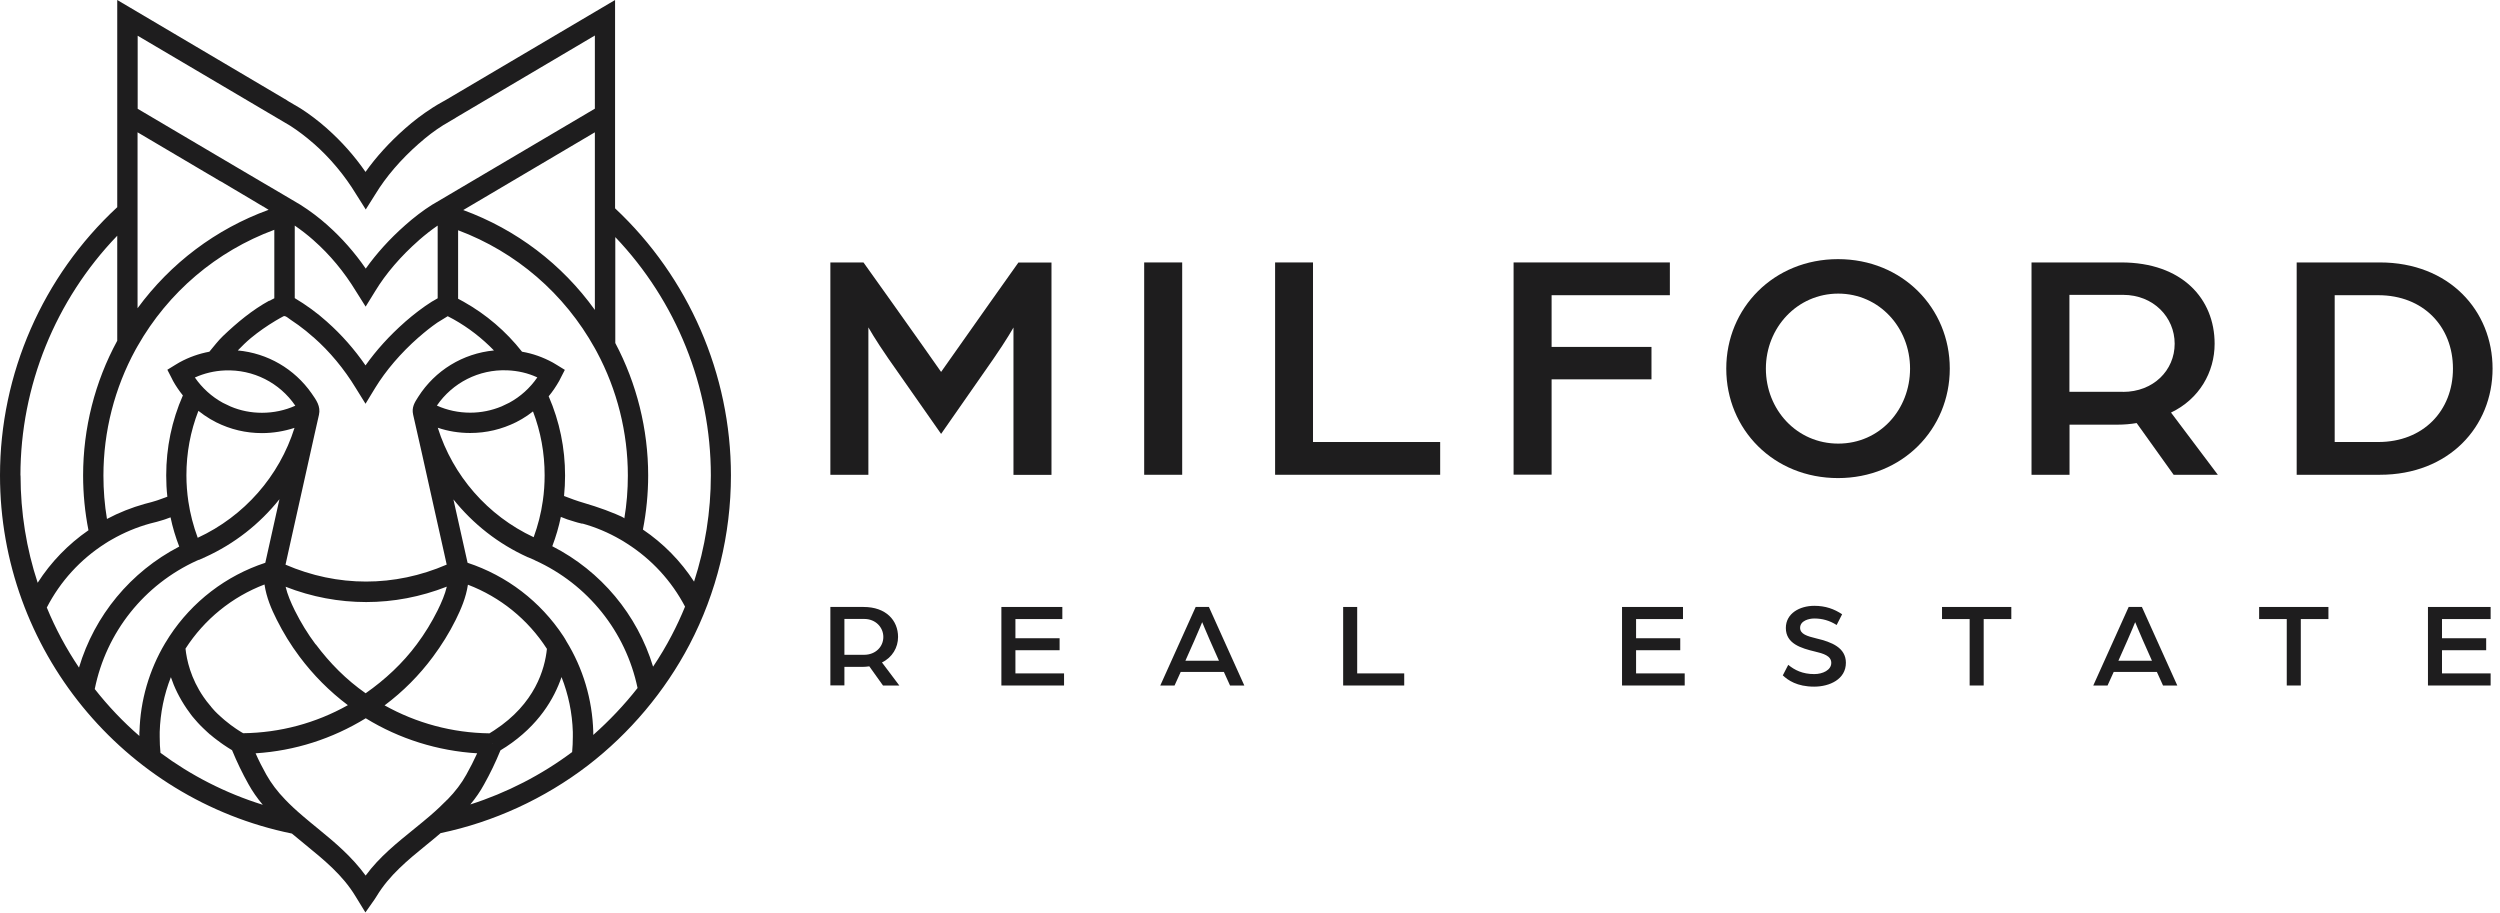
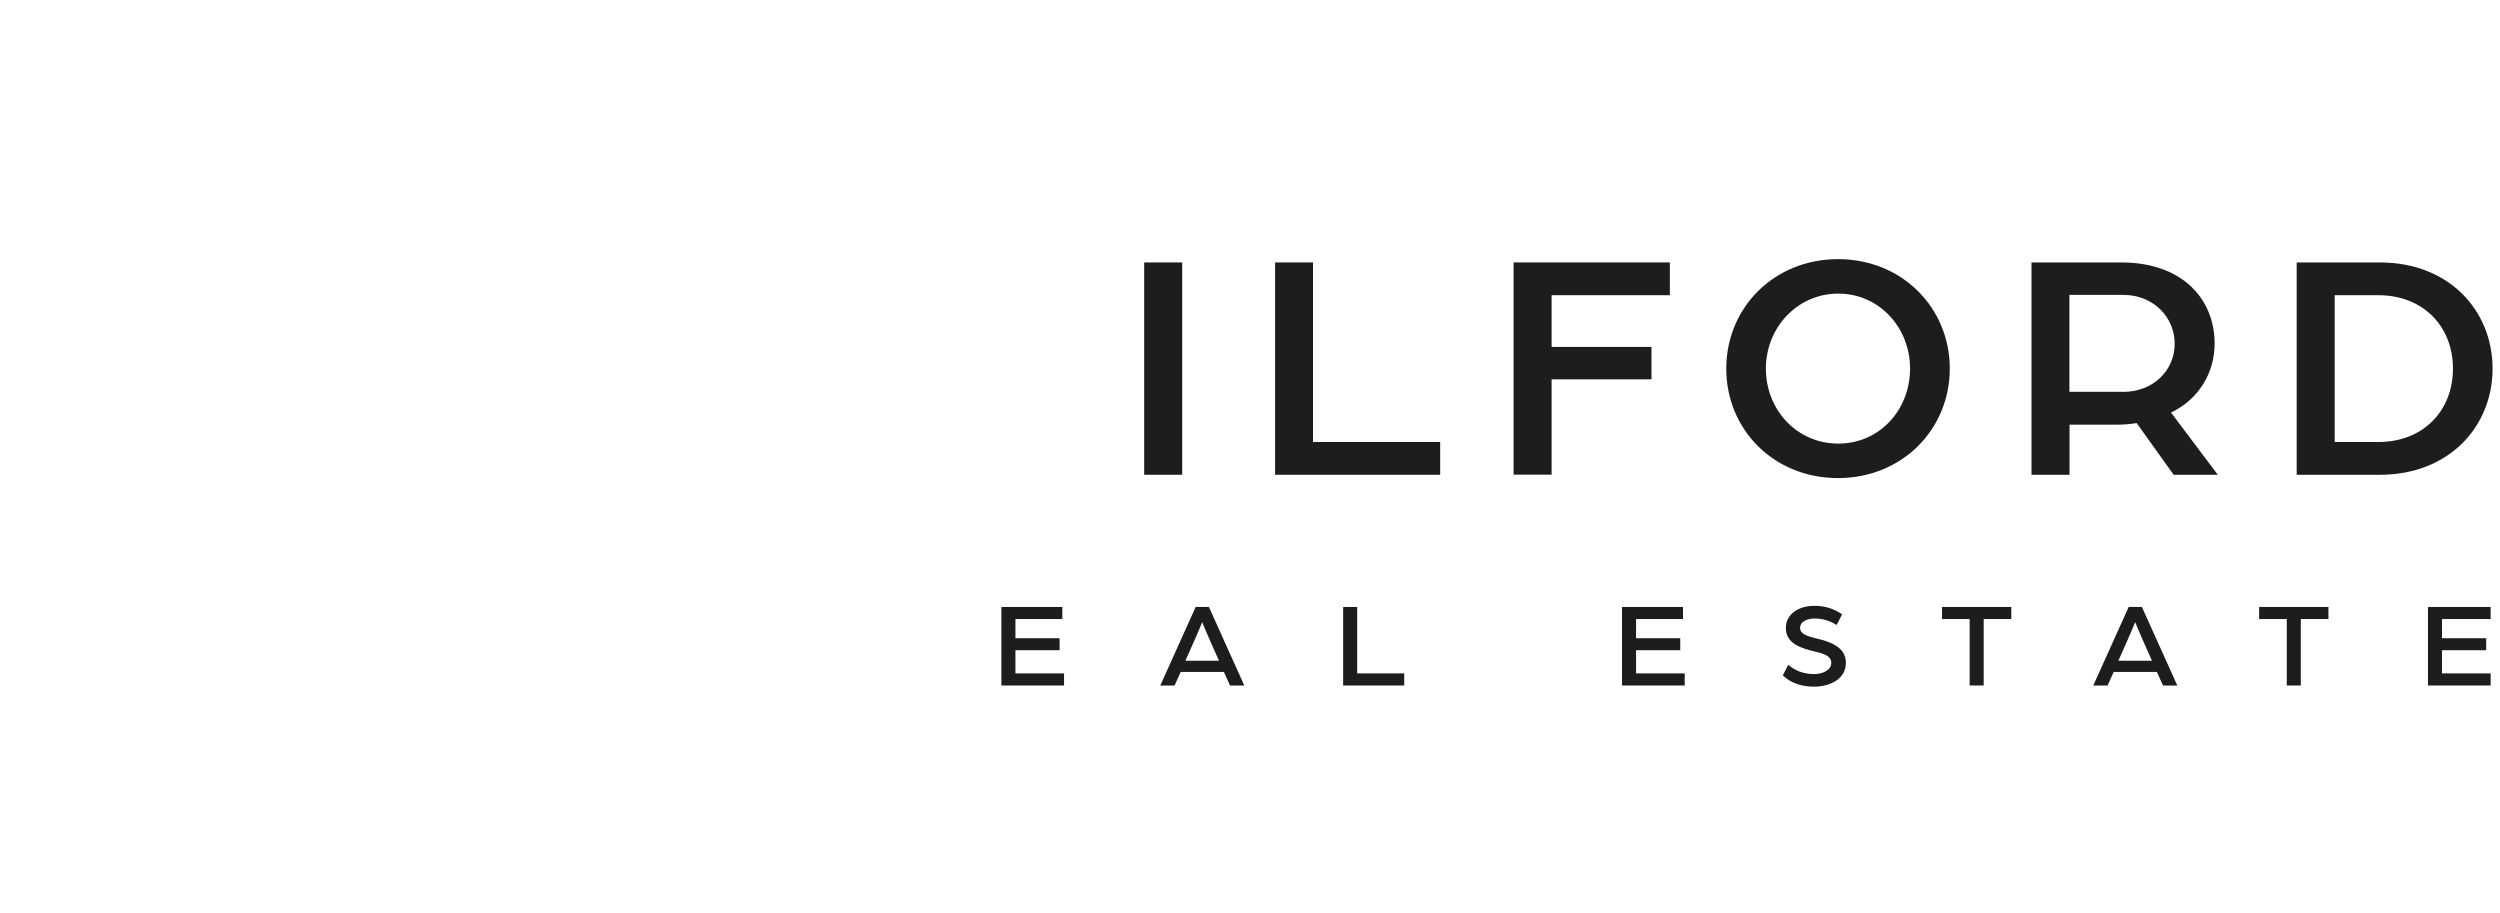
<svg xmlns="http://www.w3.org/2000/svg" width="219" height="80" viewBox="0 0 219 80" fill="none">
  <g id="Group 1171276244">
    <g id="Group">
-       <path id="Vector" d="M72.74 22.99H75.64L78.22 26.61C79.54 28.45 82.44 32.58 82.44 32.58C82.44 32.58 85.34 28.48 86.63 26.64L89.21 23H92.11V41.6H88.78V28.69C88.78 28.69 88.21 29.72 87 31.47L82.44 38.01L77.82 31.41C76.67 29.75 76.07 28.68 76.07 28.68V41.59H72.74V22.99Z" fill="#1E1D1E" />
      <path id="Vector_2" d="M100.23 22.99H103.56V41.59H100.23V22.99Z" fill="#1E1D1E" />
      <path id="Vector_3" d="M111.689 22.99H115.019V38.72H126.159V41.59H111.699V22.99H111.689Z" fill="#1E1D1E" />
      <path id="Vector_4" d="M132.59 22.99H146.28V25.86H135.92V30.39H144.67V33.23H135.92V41.58H132.59V22.98V22.99Z" fill="#1E1D1E" />
      <path id="Vector_5" d="M151.221 32.29C151.221 26.98 155.381 22.7 161.011 22.7C166.641 22.7 170.801 26.98 170.801 32.29C170.801 37.6 166.641 41.88 161.011 41.88C155.381 41.88 151.221 37.63 151.221 32.29ZM167.321 32.29C167.321 28.7 164.621 25.72 161.031 25.72C157.441 25.72 154.691 28.7 154.691 32.29C154.691 35.88 157.391 38.86 161.031 38.86C164.671 38.86 167.321 35.88 167.321 32.29Z" fill="#1E1D1E" />
      <path id="Vector_6" d="M177.961 22.99H185.821C191.161 22.99 194.001 26.18 194.001 30.11C194.001 32.61 192.651 34.96 190.181 36.14L194.281 41.59H190.411L187.171 37.06C186.651 37.15 186.081 37.2 185.511 37.2H181.291V41.59H177.961V22.99ZM185.971 34.33C188.641 34.33 190.501 32.44 190.501 30.11C190.501 27.78 188.631 25.83 185.991 25.83H181.281V34.32H185.961L185.971 34.33Z" fill="#1E1D1E" />
      <path id="Vector_7" d="M201.189 22.99H208.479C214.539 22.99 218.349 27.21 218.349 32.29C218.349 37.37 214.529 41.59 208.479 41.59H201.189V22.99ZM208.339 38.72C212.269 38.72 214.879 35.99 214.879 32.29C214.879 28.59 212.269 25.86 208.339 25.86H204.519V38.72H208.339Z" fill="#1E1D1E" />
    </g>
-     <path id="Vector_8" d="M25.18 8.81L10.27 0V18.15C3.74 24.2 0 32.74 0 41.65C0 56.84 10.74 69.99 25.57 73.02C25.95 73.34 26.34 73.66 26.71 73.96C28.41 75.35 30.02 76.66 31.14 78.51L32.01 79.93L32.81 78.79L32.99 78.51C34.11 76.66 35.71 75.35 37.42 73.96C37.81 73.64 38.21 73.32 38.6 72.98C43.25 72.01 47.7 69.96 51.49 67.06C55.17 64.23 58.25 60.57 60.4 56.47C62.78 51.93 64.03 46.8 64.03 41.64C64.03 32.79 60.33 24.29 53.88 18.25V0L38.98 8.8L38.76 8.92C38.46 9.09 38.16 9.26 37.87 9.45C37.86 9.45 37.84 9.47 37.83 9.48C37.01 10 36.23 10.6 35.48 11.26L35.46 11.28C34.11 12.47 32.94 13.76 32.02 15.06C31.06 13.67 29.92 12.39 28.68 11.29L28.65 11.26C27.9 10.6 27.12 10 26.3 9.48L25.16 8.81H25.18ZM48.06 34.72C48.41 34.3 48.71 33.85 48.99 33.36C49.03 33.29 49.07 33.21 49.1 33.14L49.48 32.4L48.78 31.97C48.7 31.92 48.61 31.87 48.53 31.82L48.41 31.75C47.56 31.29 46.67 30.97 45.73 30.81C44.32 29.02 42.6 27.55 40.61 26.43C40.45 26.34 40.29 26.25 40.13 26.17V20.17C45.22 22.08 49.44 25.71 52.11 30.51L52.28 30.82C54.06 34.14 55 37.88 55 41.66C55 42.92 54.9 44.18 54.69 45.42C54.71 45.3 53.19 44.74 53.02 44.67C52.4 44.44 51.77 44.24 51.13 44.05C50.54 43.88 49.98 43.67 49.41 43.45C49.47 42.85 49.5 42.25 49.5 41.66C49.5 39.25 49.02 36.92 48.07 34.73L48.06 34.72ZM42.86 64.24C39.63 64.2 36.48 63.35 33.69 61.79C35.31 60.58 36.73 59.15 37.93 57.53C38.68 56.52 39.36 55.43 39.92 54.3C40.38 53.37 40.82 52.36 40.99 51.22C43.82 52.3 46.25 54.26 47.91 56.84C47.73 58.61 46.87 61.64 43.32 63.96L43.26 64C43.14 64.08 43.01 64.16 42.86 64.25V64.24ZM43.12 65.12H43.11V65.1H43.12V65.12ZM27.65 56.45C26.96 55.53 26.35 54.53 25.83 53.49C25.47 52.76 25.18 52.08 25.02 51.4C27.32 52.3 29.7 52.74 32.08 52.74C34.46 52.74 36.84 52.29 39.14 51.39C38.98 52.07 38.69 52.75 38.33 53.48C37.81 54.52 37.2 55.52 36.51 56.44C35.28 58.1 33.73 59.54 32.03 60.73C30.33 59.54 28.9 58.1 27.66 56.44L27.65 56.45ZM30.46 61.78C27.66 63.35 24.53 64.19 21.3 64.23C21.3 64.23 21.23 64.18 21.19 64.16C21.19 64.16 21.19 64.16 21.18 64.16C21.09 64.1 21 64.05 20.91 63.99L20.68 63.84C20.56 63.76 20.45 63.68 20.34 63.6C20.29 63.56 20.24 63.52 20.19 63.49L20.14 63.45C20.04 63.37 19.95 63.3 19.85 63.22C19.8 63.18 19.76 63.15 19.71 63.11C19.66 63.07 19.62 63.03 19.57 62.99C19.48 62.91 19.39 62.83 19.3 62.75C19.26 62.71 19.21 62.67 19.17 62.63C19.13 62.59 19.08 62.55 19.04 62.51C18.9 62.38 18.77 62.24 18.65 62.1C18.59 62.03 18.53 61.96 18.47 61.89V61.87C18.47 61.87 18.41 61.82 18.39 61.79C18.39 61.79 18.37 61.77 18.37 61.76C18.28 61.65 18.19 61.54 18.1 61.43C18.01 61.31 17.93 61.2 17.84 61.07C16.7 59.42 16.35 57.79 16.25 56.82C17.91 54.24 20.34 52.28 23.17 51.2C23.34 52.34 23.77 53.35 24.24 54.28C24.81 55.42 25.48 56.51 26.23 57.51C27.44 59.13 28.86 60.56 30.47 61.77L30.46 61.78ZM25.01 49.47C25.18 48.7 25.35 47.94 25.52 47.17C25.88 45.56 26.24 43.94 26.6 42.33C26.92 40.89 27.24 39.46 27.56 38.02C27.68 37.46 27.82 36.9 27.94 36.34C28.11 35.59 27.7 35.04 27.29 34.45C25.79 32.31 23.44 30.94 20.83 30.7C21.2 30.32 21.57 29.95 21.98 29.61C22.66 29.05 23.38 28.55 24.13 28.1C24.36 27.96 24.6 27.83 24.84 27.7C24.99 27.62 25.33 27.92 25.46 28.01C25.69 28.16 25.92 28.32 26.14 28.48C26.59 28.81 27.03 29.16 27.44 29.53L27.47 29.55C28.88 30.79 30.15 32.32 31.17 34L32.02 35.37L32.86 33.99C33.79 32.47 35.1 30.93 36.67 29.55L36.7 29.53C37.22 29.07 37.76 28.64 38.31 28.26L39.22 27.7C39.39 27.79 39.56 27.88 39.73 27.97C41.05 28.71 42.23 29.63 43.27 30.7C40.55 30.96 38.11 32.45 36.64 34.76C36.31 35.27 36.05 35.69 36.19 36.32C36.44 37.45 36.71 38.58 36.96 39.72L38.02 44.48C38.32 45.84 38.63 47.19 38.93 48.55C39 48.85 39.07 49.16 39.13 49.46C34.55 51.44 29.58 51.44 25 49.46L25.01 49.47ZM19.69 32.45H19.71C22.19 32.35 24.5 33.53 25.87 35.54C24.96 35.95 23.96 36.16 22.95 36.16C22 36.16 21.07 35.98 20.2 35.61L19.53 35.29C18.54 34.75 17.71 33.99 17.07 33.07C17.89 32.7 18.77 32.49 19.69 32.45ZM17.38 35.99C17.71 36.25 18.05 36.49 18.42 36.71L18.88 36.96L18.93 36.99C20.19 37.62 21.54 37.94 22.95 37.94C23.92 37.94 24.88 37.78 25.8 37.48C24.47 41.71 21.4 45.22 17.32 47.11C16.94 46.08 16.66 45.01 16.5 43.93C16.39 43.18 16.33 42.41 16.33 41.64C16.33 39.68 16.68 37.79 17.38 35.99ZM25.82 26.12V19.76C26.38 20.15 26.93 20.57 27.45 21.03L27.48 21.06C28.89 22.3 30.16 23.83 31.18 25.51L32.03 26.86L32.87 25.5C33.79 23.98 35.11 22.44 36.68 21.06L36.71 21.03C37.24 20.57 37.78 20.14 38.34 19.76V26.13L37.91 26.38L37.85 26.41C37.04 26.92 36.25 27.53 35.49 28.19L35.46 28.22C34.12 29.4 32.95 30.69 32.02 32.01C31.05 30.6 29.91 29.31 28.68 28.22L28.65 28.19C27.76 27.39 26.8 26.7 25.81 26.11L25.82 26.12ZM44.61 35.28L43.94 35.6C43.07 35.96 42.15 36.15 41.19 36.15C40.18 36.15 39.18 35.94 38.27 35.53C39.64 33.53 41.95 32.34 44.43 32.44H44.45C45.37 32.48 46.25 32.68 47.07 33.06C46.43 33.99 45.59 34.75 44.61 35.28ZM38.35 37.47C39.26 37.78 40.22 37.93 41.19 37.93C42.6 37.93 43.95 37.61 45.22 36.98L45.73 36.7C46.07 36.5 46.39 36.28 46.69 36.04C47.37 37.82 47.71 39.69 47.71 41.63C47.71 42.38 47.66 43.14 47.55 43.88C47.4 44.97 47.12 46.04 46.75 47.06C42.71 45.17 39.67 41.67 38.35 37.47ZM40.58 18.4L52.11 11.59V27.15C49.23 23.14 45.24 20.11 40.58 18.4ZM39.96 10.29L52.11 3.11V9.52L37.95 17.88L37.86 17.93C37.05 18.44 36.26 19.05 35.5 19.72L35.48 19.74C34.14 20.92 32.97 22.22 32.04 23.53C31.07 22.12 29.93 20.83 28.7 19.74L28.68 19.72C27.94 19.06 27.14 18.46 26.32 17.94L24.05 16.6L23.11 16.05L20.75 14.66L19.02 13.64C18.81 13.52 13.62 10.45 12.06 9.53V3.13L24.21 10.3L25.43 11.02C26.13 11.47 26.81 11.99 27.46 12.56L27.5 12.59C28.92 13.84 30.2 15.37 31.2 17.02L32.04 18.35L32.89 17C33.8 15.5 35.11 13.97 36.69 12.58L36.73 12.55C37.39 11.96 38.09 11.43 38.82 10.97L39.97 10.29H39.96ZM18.92 15.65L19.31 15.88H19.33L22.48 17.75L22.51 17.77L23.03 18.08H23.05L23.27 18.22L23.37 18.28L23.53 18.38C18.91 20.06 14.94 23.06 12.05 27V11.59C14.16 12.84 18.02 15.12 18.09 15.16L18.91 15.64L18.92 15.65ZM23.6 26.33C22.1 27.15 20.78 28.25 19.54 29.43C19.1 29.85 18.73 30.35 18.34 30.81C17.43 30.98 16.55 31.29 15.73 31.74C15.73 31.74 15.61 31.8 15.61 31.81C15.53 31.86 15.44 31.91 15.36 31.96L14.66 32.39L15.04 33.13C15.08 33.2 15.11 33.27 15.16 33.37C15.41 33.82 15.7 34.24 16.02 34.64C15.05 36.85 14.56 39.2 14.56 41.65C14.56 42.27 14.59 42.89 14.66 43.51C14.63 43.52 14.6 43.54 14.56 43.55C14.44 43.6 14.32 43.64 14.2 43.68L13.92 43.78C13.92 43.78 13.85 43.8 13.81 43.82L13.62 43.88C13.5 43.92 13.37 43.96 13.25 43.99L12.68 44.14C11.54 44.46 10.42 44.9 9.37 45.46C9.16 44.21 9.06 42.93 9.06 41.66C9.06 37.79 10.04 33.98 11.88 30.62L12.05 30.32C14.74 25.59 18.96 22.01 24.03 20.13V26.13C23.88 26.2 23.74 26.28 23.6 26.36V26.33ZM1.79 41.65C1.79 33.81 4.86 26.27 10.27 20.65V29.71V29.85C8.31 33.45 7.28 37.52 7.28 41.65C7.28 43.27 7.44 44.88 7.75 46.45C5.97 47.68 4.46 49.24 3.3 51.05C2.32 48.08 1.8 44.91 1.8 41.65H1.79ZM4.1 53.22C5.28 50.93 7.04 49 9.22 47.61C9.4 47.49 9.6 47.37 9.8 47.26C10.86 46.65 11.99 46.18 13.15 45.86L13.74 45.71C13.88 45.67 14.01 45.63 14.15 45.59L14.35 45.53C14.35 45.53 14.45 45.5 14.5 45.48L14.8 45.37C14.8 45.37 14.89 45.34 14.94 45.32C15.12 46.19 15.38 47.05 15.7 47.88C11.44 50.09 8.28 53.92 6.92 58.48C5.81 56.83 4.86 55.07 4.1 53.22ZM12.21 64.1C12.21 64.22 12.21 64.35 12.21 64.47C10.78 63.23 9.47 61.85 8.3 60.36C9.3 55.39 12.62 51.21 17.27 49.1L17.42 49.04C17.42 49.04 17.43 49.04 17.44 49.04H17.45C17.6 48.97 17.74 48.91 17.87 48.85C17.87 48.85 17.89 48.85 17.89 48.84H17.92L17.96 48.81C20.54 47.64 22.76 45.89 24.48 43.73L23.24 49.3C19.8 50.43 16.84 52.7 14.85 55.73L14.45 56.37C13.07 58.7 12.29 61.36 12.22 64.09L12.21 64.1ZM14.06 65.97C14.01 65.51 13.99 65.03 13.99 64.55C13.99 64.41 13.99 64.28 13.99 64.14V64.12C14.04 62.47 14.37 60.84 14.97 59.32C15.26 60.19 15.71 61.14 16.37 62.1C16.37 62.1 16.42 62.17 16.45 62.21C16.47 62.25 16.5 62.28 16.53 62.32C16.58 62.39 16.63 62.46 16.68 62.53C16.78 62.67 16.88 62.8 16.99 62.92C17.03 62.97 17.07 63.02 17.12 63.07C17.19 63.15 17.26 63.23 17.33 63.31C17.48 63.47 17.63 63.63 17.79 63.78C17.9 63.89 18.02 64 18.14 64.11C18.21 64.17 18.28 64.24 18.35 64.3C18.35 64.3 18.38 64.33 18.39 64.34C18.39 64.34 18.39 64.34 18.4 64.34C18.4 64.34 18.41 64.34 18.42 64.35C18.42 64.35 18.43 64.36 18.44 64.37C18.53 64.45 18.63 64.53 18.73 64.61C18.78 64.65 18.84 64.7 18.9 64.74C18.95 64.78 19.01 64.83 19.07 64.87L19.13 64.91C19.19 64.95 19.25 65 19.3 65.04C19.47 65.17 19.66 65.29 19.87 65.43L19.9 65.45C19.9 65.45 19.94 65.48 19.96 65.49C20.06 65.56 20.16 65.62 20.25 65.67C20.26 65.67 20.28 65.69 20.29 65.69C20.3 65.7 20.32 65.71 20.33 65.72C20.75 66.74 21.23 67.74 21.77 68.7C22.12 69.33 22.53 69.92 23.02 70.5C19.75 69.48 16.73 67.93 14.06 65.95V65.97ZM39.19 70.04C38.76 70.48 38.27 70.95 37.64 71.49C37.21 71.86 36.75 72.23 36.31 72.59C34.82 73.8 33.24 75.05 32.03 76.7C30.82 75.04 29.34 73.8 27.86 72.59C27.43 72.24 26.99 71.88 26.57 71.52C25.92 70.97 25.42 70.5 24.98 70.04C24.3 69.34 23.76 68.62 23.33 67.86C22.99 67.25 22.67 66.63 22.39 65.99C25.83 65.77 29.1 64.72 32.04 62.92C34.98 64.73 38.35 65.78 41.8 65.99C41.51 66.63 41.19 67.25 40.85 67.86C40.43 68.62 39.89 69.33 39.19 70.05V70.04ZM50.12 65.88C47.43 67.89 44.39 69.45 41.2 70.47C41.67 69.91 42.07 69.33 42.4 68.72C42.94 67.76 43.42 66.76 43.84 65.73C43.98 65.65 44.1 65.57 44.22 65.49C44.25 65.47 44.29 65.45 44.32 65.43C47.19 63.54 48.55 61.19 49.19 59.31C49.79 60.83 50.13 62.46 50.18 64.12C50.18 64.27 50.18 64.41 50.18 64.54C50.18 64.99 50.16 65.44 50.12 65.87V65.88ZM46.82 49.07L46.87 49.09C51.49 51.18 54.82 55.34 55.85 60.27C54.69 61.75 53.38 63.13 51.97 64.38C51.97 64.28 51.97 64.19 51.97 64.1C51.89 61.27 51.07 58.53 49.6 56.15C49.57 56.08 49.53 56.02 49.5 55.97L49.35 55.73C47.35 52.69 44.39 50.43 40.96 49.3L39.72 43.75C41.44 45.9 43.66 47.65 46.23 48.81L46.29 48.83C46.41 48.88 46.52 48.93 46.64 48.98L46.85 49.07H46.82ZM51.01 45.86C52.17 46.18 53.29 46.65 54.36 47.27C54.51 47.35 54.66 47.45 54.85 47.57L54.93 47.62C57.08 48.99 58.83 50.89 60.01 53.14C59.66 54 59.27 54.84 58.84 55.66C58.35 56.6 57.8 57.52 57.21 58.4C55.83 53.85 52.65 50.03 48.38 47.85C48.7 47.01 48.95 46.15 49.13 45.28L49.67 45.49C49.67 45.49 49.72 45.5 49.73 45.51L50.34 45.7L50.61 45.78L51.01 45.88V45.86ZM56.32 46.39C56.62 44.84 56.78 43.25 56.78 41.65C56.78 37.61 55.78 33.6 53.9 30.05V20.77C59.24 26.37 62.27 33.87 62.27 41.65C62.27 44.81 61.77 47.96 60.8 50.95C59.63 49.15 58.11 47.6 56.32 46.39Z" fill="#1E1D1E" />
    <g id="Group_2">
-       <path id="Vector_9" d="M72.74 53.17H75.65C77.62 53.17 78.67 54.35 78.67 55.8C78.67 56.72 78.17 57.59 77.26 58.03L78.78 60.05H77.35L76.15 58.37C75.96 58.4 75.75 58.42 75.53 58.42H73.97V60.04H72.74V53.16V53.17ZM75.7 57.36C76.69 57.36 77.38 56.66 77.38 55.8C77.38 54.94 76.69 54.22 75.71 54.22H73.97V57.36H75.7Z" fill="#1E1D1E" />
      <path id="Vector_10" d="M87.721 53.17H93.061V54.23H88.951V55.91H92.821V56.96H88.951V58.99H93.211V60.05H87.721V53.17Z" fill="#1E1D1E" />
      <path id="Vector_11" d="M104.731 53.17H105.901L109.001 60.05H107.751L107.211 58.86H103.431L102.891 60.05H101.641L104.741 53.17H104.731ZM106.781 57.88L105.991 56.1C105.691 55.42 105.311 54.5 105.311 54.5C105.311 54.5 104.941 55.41 104.631 56.1L103.841 57.88H106.771H106.781Z" fill="#1E1D1E" />
      <path id="Vector_12" d="M117.66 53.17H118.89V58.99H123.01V60.05H117.66V53.17Z" fill="#1E1D1E" />
      <path id="Vector_13" d="M142.09 53.17H147.43V54.23H143.32V55.91H147.19V56.96H143.32V58.99H147.58V60.05H142.09V53.17Z" fill="#1E1D1E" />
      <path id="Vector_14" d="M156.17 59.17L156.65 58.24C157.21 58.7 157.9 59.05 158.93 59.05C159.67 59.05 160.42 58.7 160.42 58.07C160.42 57.44 159.71 57.25 159.01 57.08C157.75 56.78 156.44 56.38 156.44 55.01C156.44 53.73 157.66 53.07 158.93 53.07C159.92 53.07 160.68 53.35 161.37 53.81L160.89 54.75C160.27 54.36 159.64 54.18 158.93 54.18C158.47 54.18 157.69 54.37 157.69 55C157.69 55.55 158.31 55.73 159.13 55.93C160.44 56.24 161.7 56.73 161.7 58.06C161.7 59.5 160.28 60.15 158.92 60.15C157.42 60.15 156.63 59.59 156.17 59.16V59.17Z" fill="#1E1D1E" />
      <path id="Vector_15" d="M172.541 54.23H170.121V53.17H176.191V54.23H173.771V60.05H172.541V54.23Z" fill="#1E1D1E" />
      <path id="Vector_16" d="M186.461 53.17H187.631L190.731 60.05H189.481L188.941 58.86H185.161L184.621 60.05H183.371L186.471 53.17H186.461ZM188.511 57.88L187.721 56.1C187.421 55.42 187.041 54.5 187.041 54.5C187.041 54.5 186.671 55.41 186.361 56.1L185.571 57.88H188.501H188.511Z" fill="#1E1D1E" />
      <path id="Vector_17" d="M200.32 54.23H197.9V53.17H203.97V54.23H201.55V60.05H200.32V54.23Z" fill="#1E1D1E" />
      <path id="Vector_18" d="M212.689 53.17H218.179V54.23H213.919V55.91H217.789V56.96H213.919V58.99H218.179V60.05H212.689V53.17Z" fill="#1E1D1E" />
    </g>
  </g>
</svg>